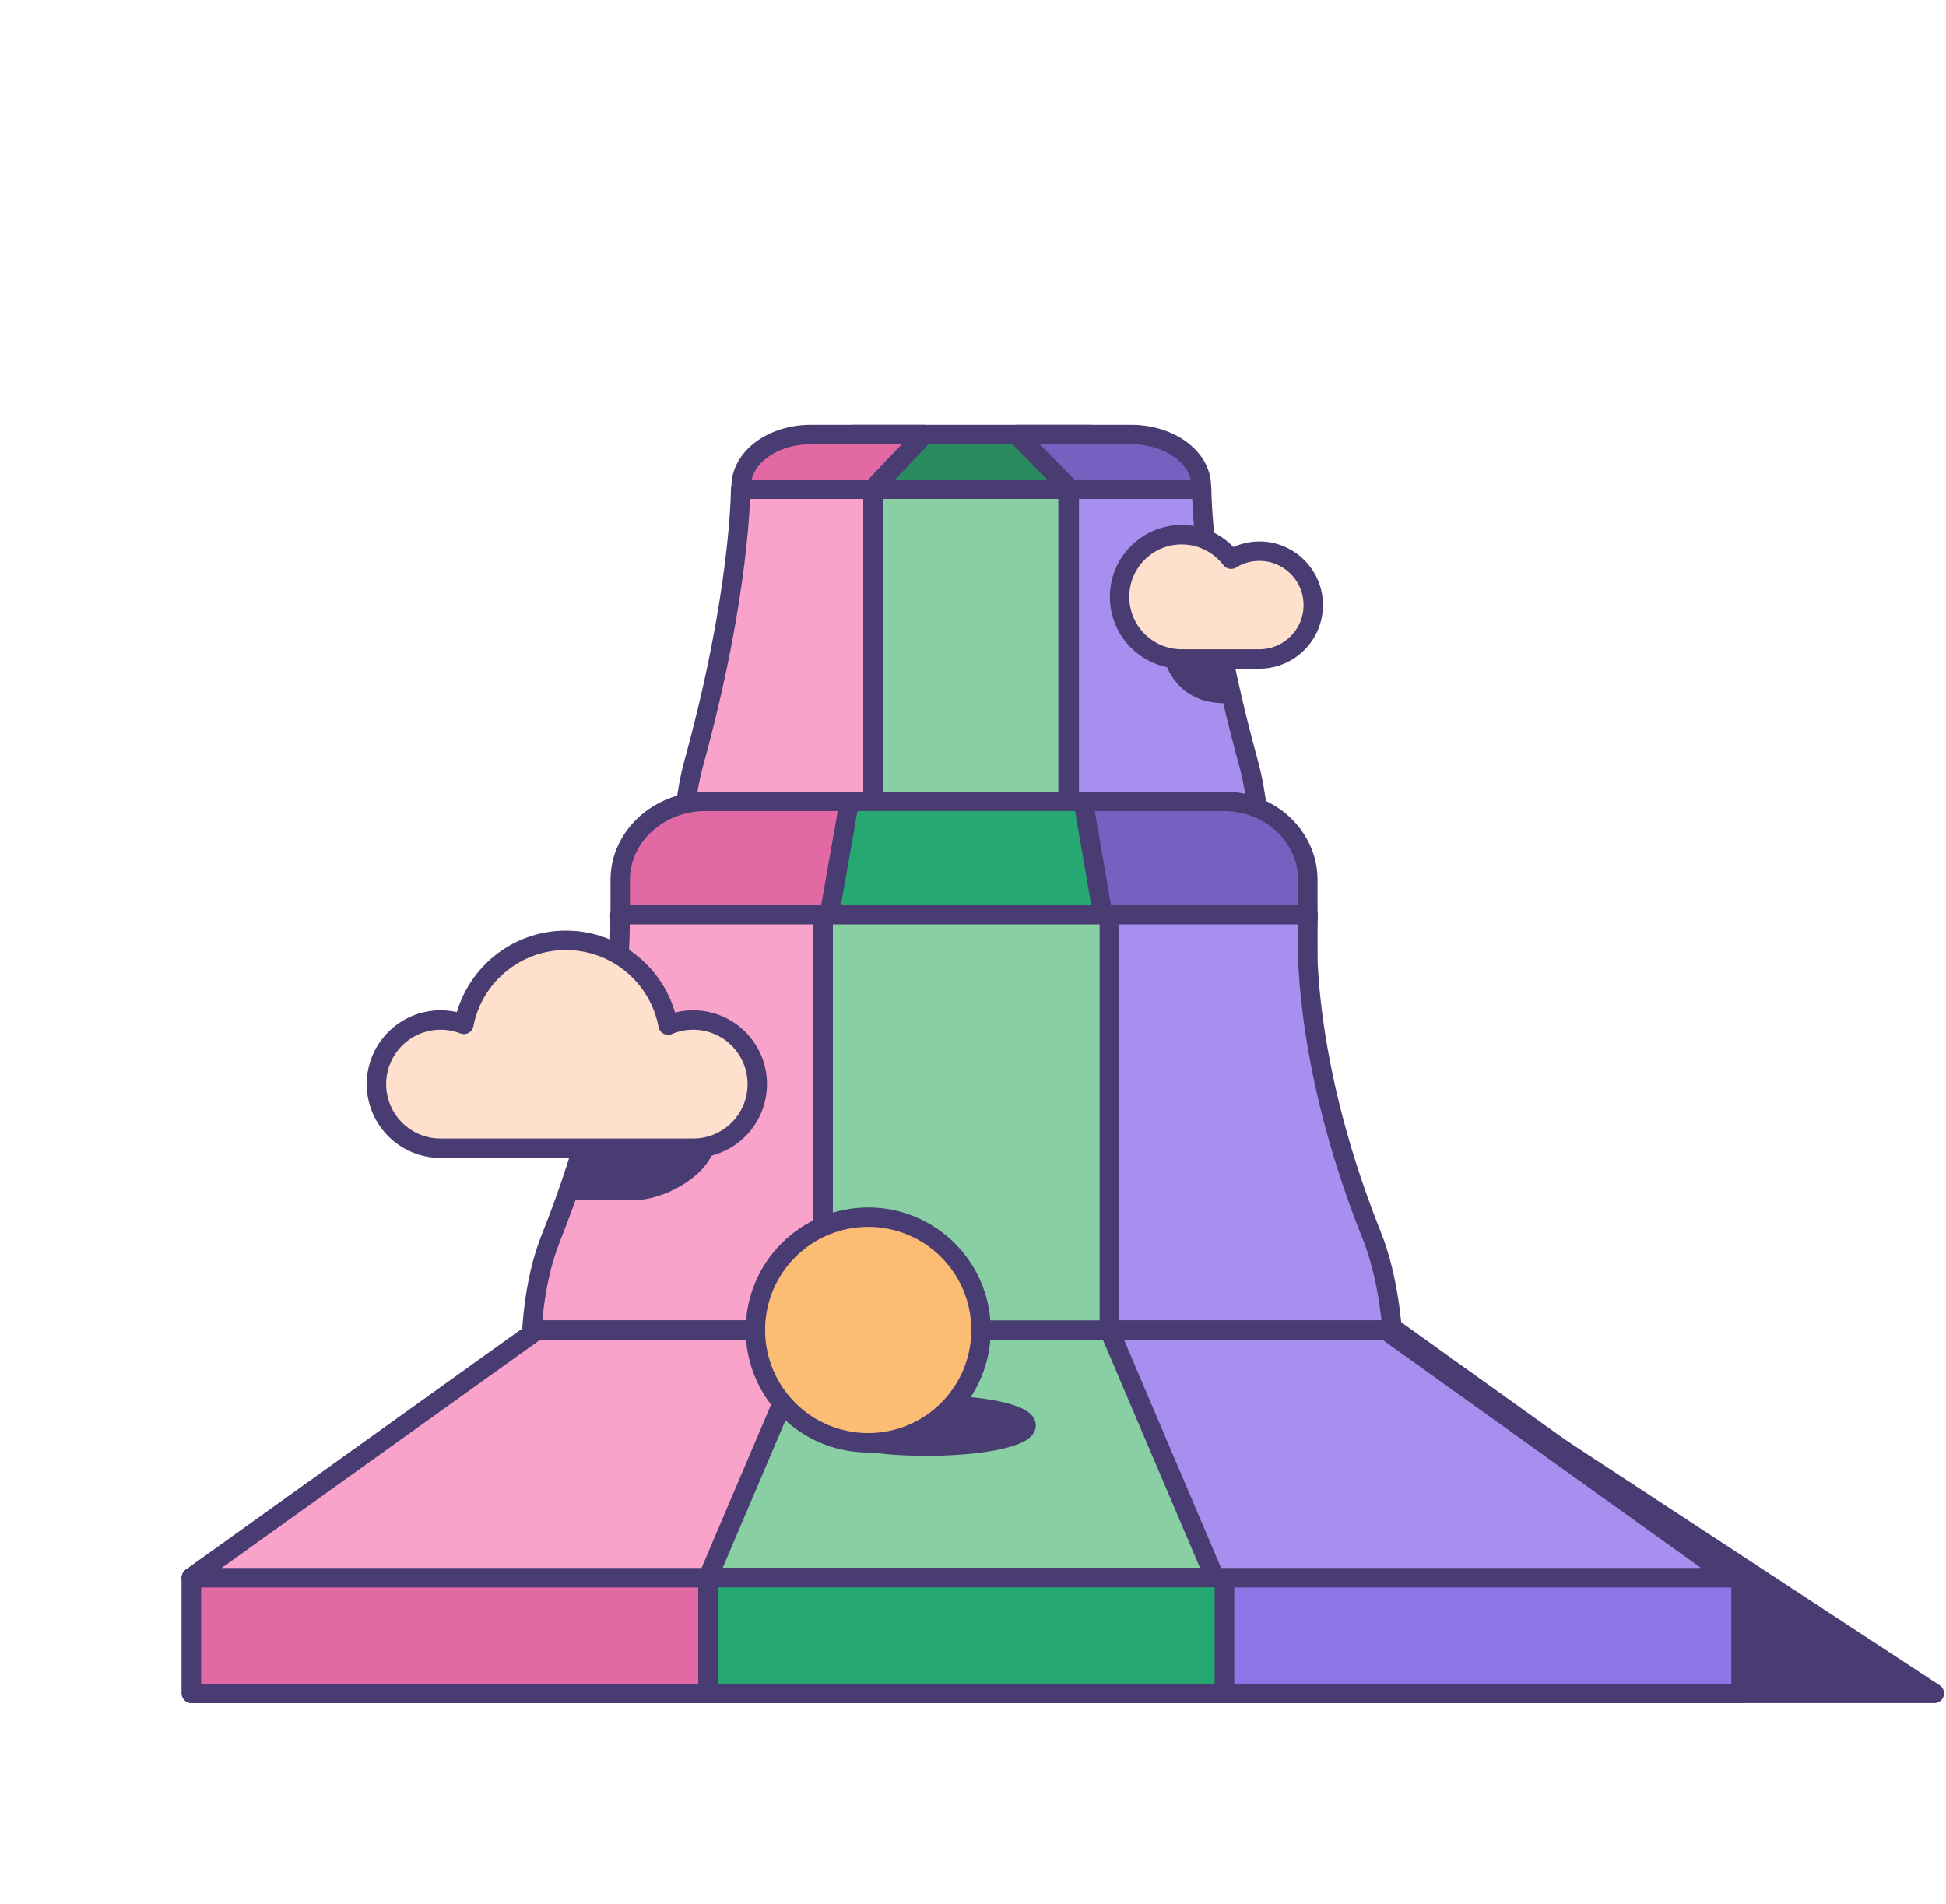
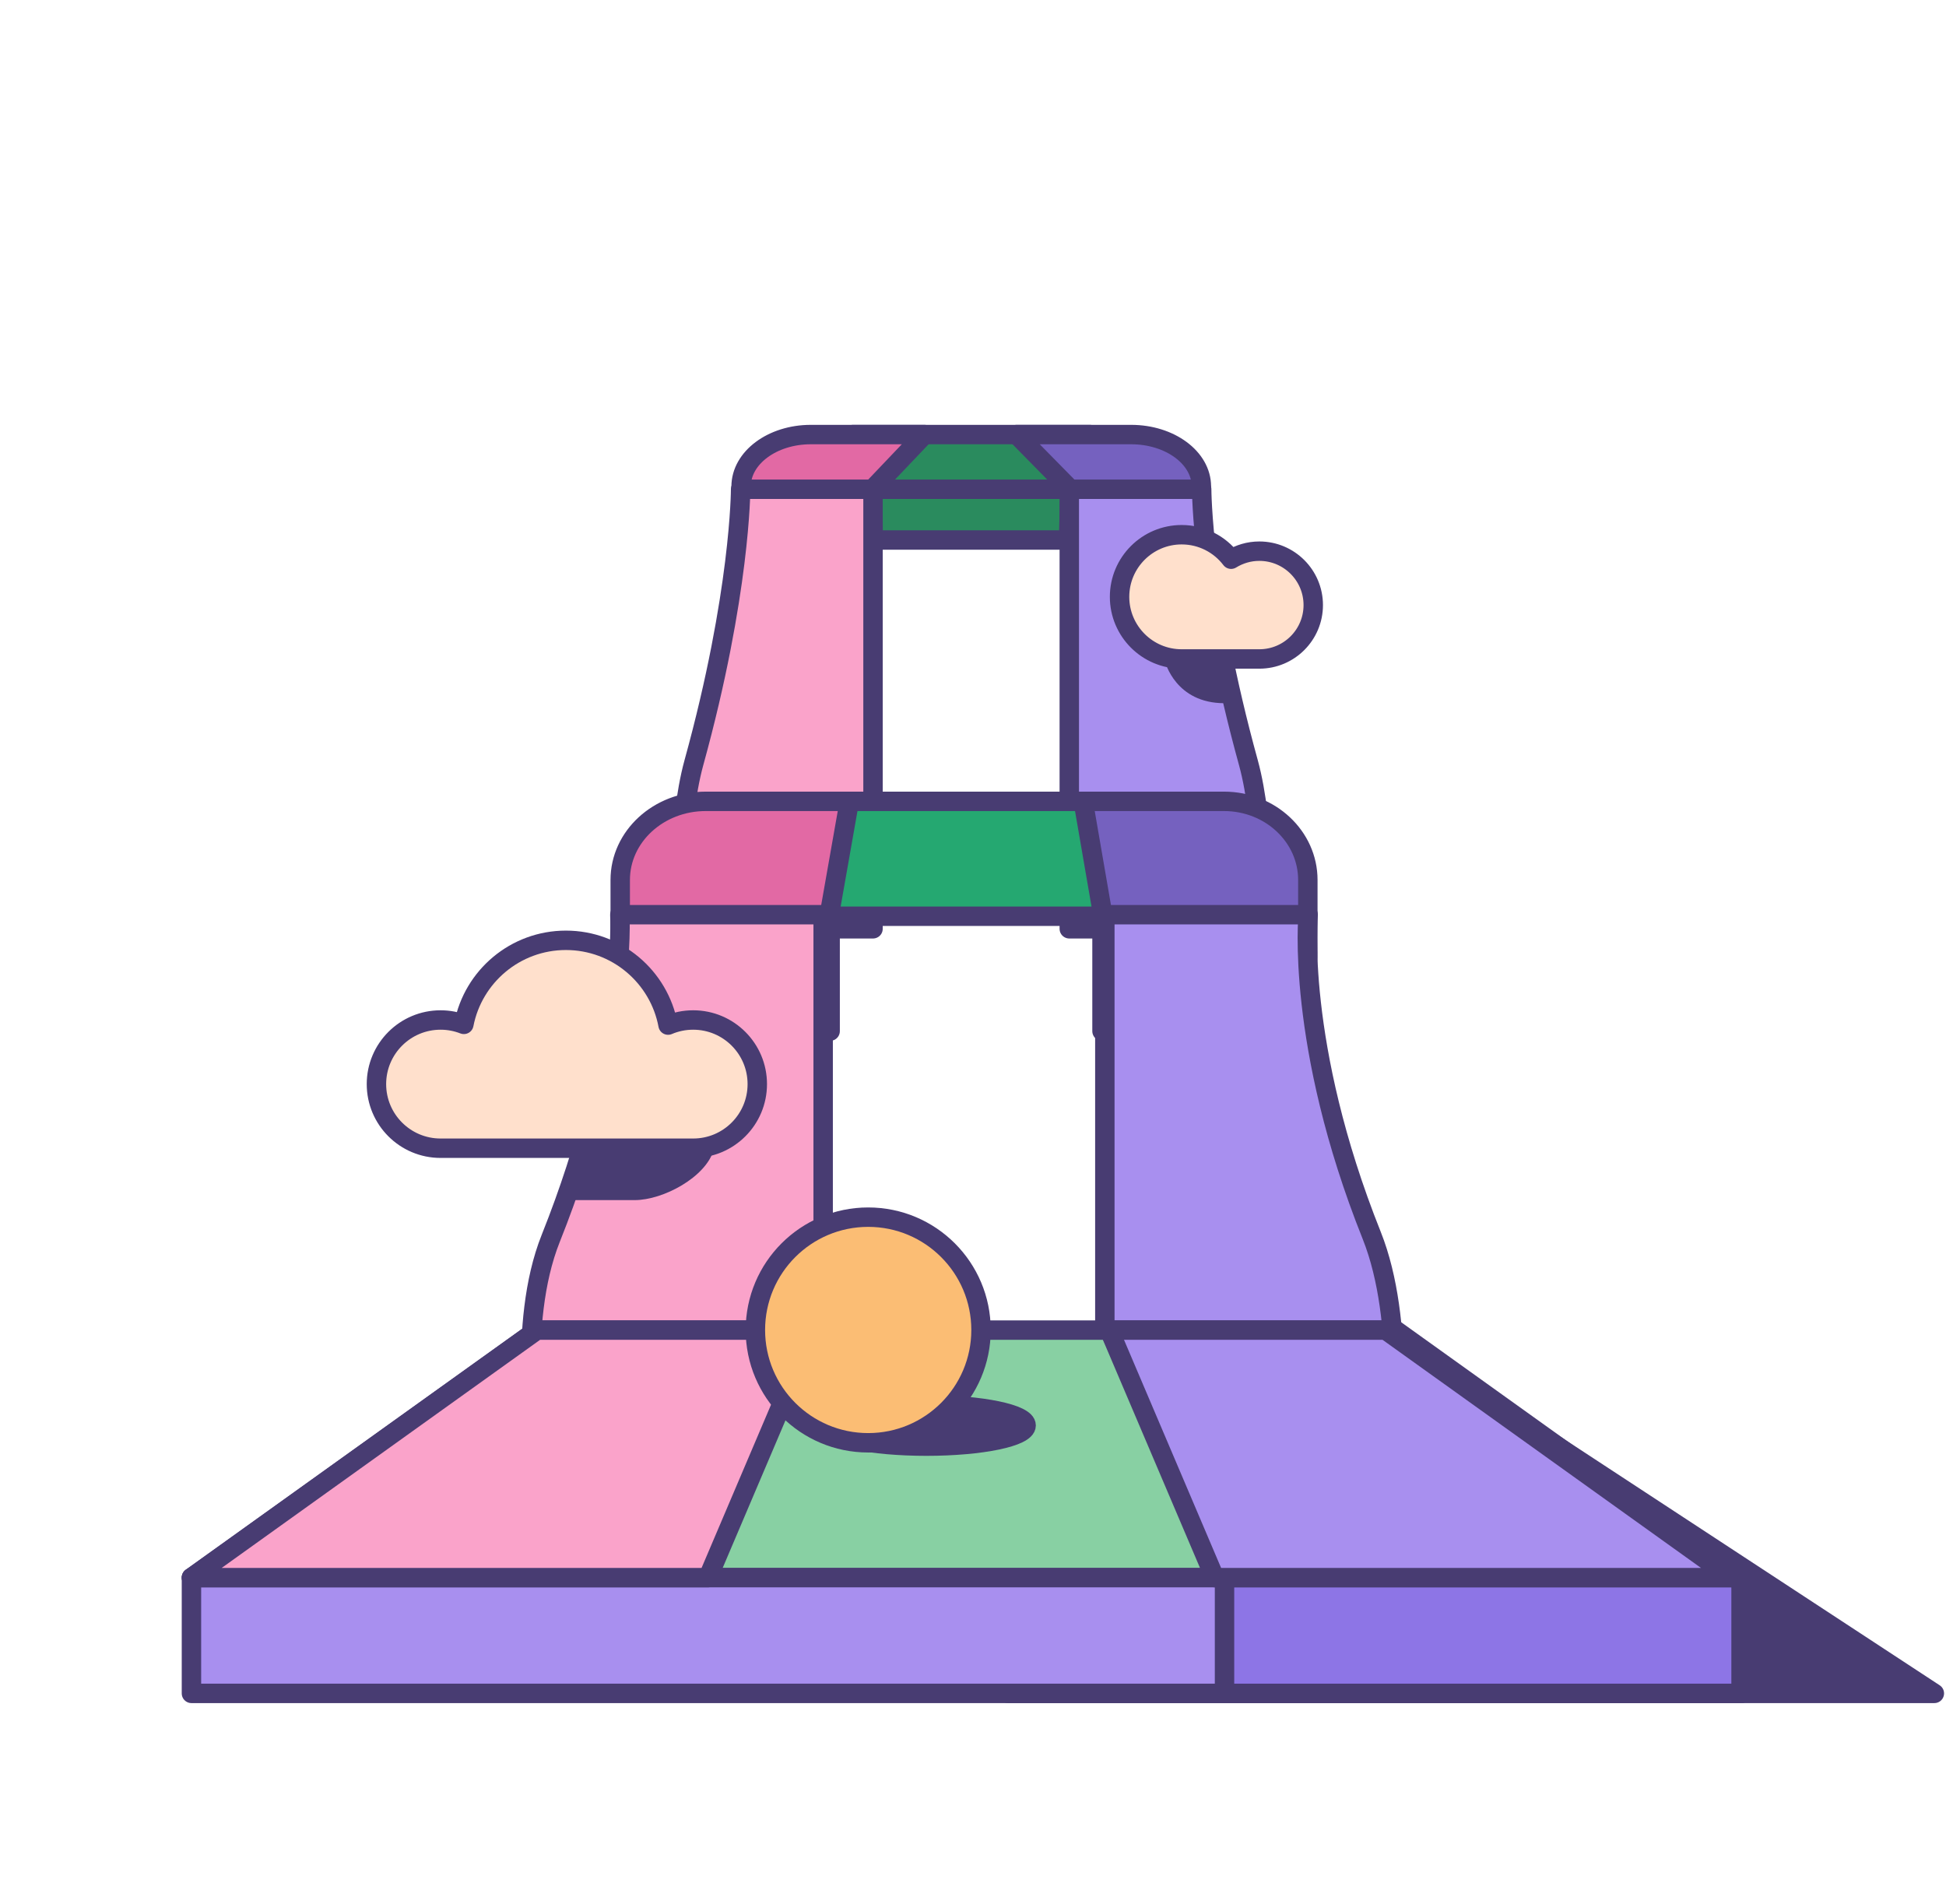
<svg xmlns="http://www.w3.org/2000/svg" width="92" height="90" viewBox="0 0 92 90" fill="none">
  <path d="M69.075 65.388H47.184L47.667 80.056H91.449L69.075 65.388Z" fill="#483C72" stroke="#483C72" stroke-width="0.918" stroke-miterlimit="10" stroke-linejoin="round" />
  <path d="M51.529 20.544H40.325V25.529H51.529V20.544Z" fill="#2A8B5E" stroke="#483C72" stroke-width="0.918" stroke-miterlimit="10" stroke-linejoin="round" />
  <path d="M41.265 23.107L43.705 20.544H38.332C36.513 20.544 35.037 21.643 35.037 23C35.037 24.356 36.513 25.456 38.332 25.456H41.278L41.265 23.107Z" fill="#E269A4" stroke="#483C72" stroke-width="0.918" stroke-miterlimit="10" stroke-linejoin="round" />
  <path d="M50.58 23.107L48.061 20.544H53.476C55.31 20.544 56.797 21.643 56.797 23C56.797 24.356 55.31 25.456 53.476 25.456H50.52L50.58 23.107Z" fill="#7561BF" stroke="#483C72" stroke-width="0.918" stroke-miterlimit="10" stroke-linejoin="round" />
  <path d="M41.273 43.909H32.053C32.053 43.909 32.013 38.927 32.804 36.06C35.014 28.049 35.014 23.13 35.014 23.13H41.273V43.909Z" fill="#FAA3CA" stroke="#483C72" stroke-width="0.918" stroke-miterlimit="10" stroke-linejoin="round" />
  <path d="M50.552 43.909H59.772C59.772 43.909 59.812 38.927 59.021 36.06C56.811 28.049 56.811 23.13 56.811 23.13H50.552V43.909Z" fill="#A88FEF" stroke="#483C72" stroke-width="0.918" stroke-miterlimit="10" stroke-linejoin="round" />
-   <path d="M50.493 23.13H41.273V43.909H50.493V23.13Z" fill="#88D0A3" stroke="#483C72" stroke-width="0.918" stroke-miterlimit="10" stroke-linejoin="round" />
+   <path d="M50.493 23.13H41.273H50.493V23.13Z" fill="#88D0A3" stroke="#483C72" stroke-width="0.918" stroke-miterlimit="10" stroke-linejoin="round" />
  <path d="M53.787 37.884H38.452V43.316H53.787V37.884Z" fill="#25A871" stroke="#483C72" stroke-width="0.918" stroke-miterlimit="10" stroke-linejoin="round" />
  <path d="M40.153 37.884H33.364C31.132 37.884 29.322 39.548 29.322 41.601V45.03C29.322 47.083 31.132 48.747 33.364 48.747H39.246V43.032L40.153 37.884Z" fill="#E269A4" stroke="#483C72" stroke-width="0.918" stroke-miterlimit="10" stroke-linejoin="round" />
  <path d="M51.21 37.884H57.866C60.056 37.884 61.83 39.548 61.83 41.601V45.03C61.83 47.083 60.056 48.747 57.866 48.747H52.099V43.032L51.21 37.884Z" fill="#7561BF" stroke="#483C72" stroke-width="0.918" stroke-miterlimit="10" stroke-linejoin="round" />
  <path d="M38.916 68.402H25.387C25.387 68.402 24.402 62.635 26.039 58.538C29.656 49.489 29.304 43.242 29.304 43.242H38.916V68.402Z" fill="#FAA3CA" stroke="#483C72" stroke-width="0.918" stroke-miterlimit="10" stroke-linejoin="round" />
  <path d="M52.233 68.402H65.763C65.763 68.402 66.485 62.497 64.848 58.401C61.231 49.352 61.846 43.242 61.846 43.242H52.233V68.402Z" fill="#A88FEF" stroke="#483C72" stroke-width="0.918" stroke-miterlimit="10" stroke-linejoin="round" />
-   <path d="M52.446 43.242H38.916V68.402H52.446V43.242Z" fill="#88D0A3" stroke="#483C72" stroke-width="0.918" stroke-miterlimit="10" stroke-linejoin="round" />
  <path d="M65.975 62.882H45.681H45.681H25.386L9.051 74.584H45.681H82.311L65.975 62.882Z" fill="#88D0A3" stroke="#483C72" stroke-width="0.918" stroke-miterlimit="10" stroke-linejoin="round" />
  <path d="M82.311 74.584H9.051V80.056H82.311V74.584Z" fill="#A88FEF" stroke="#483C72" stroke-width="0.918" stroke-miterlimit="10" stroke-linejoin="round" />
-   <path d="M33.471 74.584H9.051V80.056H33.471V74.584Z" fill="#E269A4" stroke="#483C72" stroke-width="0.918" stroke-miterlimit="10" stroke-linejoin="round" />
-   <path d="M57.891 74.584H33.471V80.056H57.891V74.584Z" fill="#25A871" stroke="#483C72" stroke-width="0.918" stroke-miterlimit="10" stroke-linejoin="round" />
  <path d="M82.311 74.584H57.891V80.056H82.311V74.584Z" fill="#8D75E6" stroke="#483C72" stroke-width="0.918" stroke-miterlimit="10" stroke-linejoin="round" />
  <path d="M52.445 62.882L57.891 74.584" stroke="#483C72" stroke-width="0.918" stroke-miterlimit="10" stroke-linejoin="round" />
  <path d="M33.471 74.584H9.051L25.386 62.882H38.451L33.471 74.584Z" fill="#FAA3CA" stroke="#483C72" stroke-width="0.918" stroke-miterlimit="10" stroke-linejoin="round" />
  <path d="M57.426 74.584H81.846L65.51 62.882H52.445L57.426 74.584Z" fill="#A88FEF" stroke="#483C72" stroke-width="0.918" stroke-miterlimit="10" stroke-linejoin="round" />
  <path d="M43.795 68.367C46.4 68.367 48.512 67.929 48.512 67.388C48.512 66.848 46.4 66.41 43.795 66.41C41.19 66.41 39.078 66.848 39.078 67.388C39.078 67.929 41.19 68.367 43.795 68.367Z" fill="#483C72" stroke="#483C72" stroke-width="0.918" stroke-miterlimit="10" stroke-linejoin="round" />
  <path d="M41.045 68.209C43.991 68.209 46.379 65.821 46.379 62.876C46.379 59.93 43.991 57.542 41.045 57.542C38.1 57.542 35.712 59.93 35.712 62.876C35.712 65.821 38.1 68.209 41.045 68.209Z" fill="#FBBD74" stroke="#483C72" stroke-width="0.918" stroke-miterlimit="10" stroke-linejoin="round" />
  <path d="M55.865 25.279C56.819 25.279 57.666 25.734 58.202 26.437C58.591 26.198 59.047 26.057 59.537 26.057C60.944 26.057 62.086 27.198 62.086 28.605C62.086 30.012 60.944 31.153 59.537 31.153C58.854 31.153 56.596 31.153 55.865 31.153C54.244 31.153 52.929 29.838 52.929 28.216C52.929 26.594 54.244 25.279 55.865 25.279Z" fill="#FFE0CC" stroke="#483C72" stroke-width="0.918" stroke-miterlimit="10" stroke-linejoin="round" />
  <path d="M32.771 48.221C32.35 48.221 31.948 48.307 31.584 48.462C31.158 46.181 29.158 44.454 26.754 44.454C24.362 44.454 22.369 46.164 21.93 48.428C21.589 48.295 21.218 48.221 20.829 48.221C19.155 48.221 17.797 49.578 17.797 51.252C17.797 52.926 19.155 54.283 20.829 54.283C21.886 54.283 25.437 54.283 26.754 54.283C28.099 54.283 31.69 54.283 32.771 54.283C34.445 54.283 35.802 52.926 35.802 51.252C35.802 49.578 34.445 48.221 32.771 48.221Z" fill="#FFE0CC" stroke="#483C72" stroke-width="0.918" stroke-miterlimit="10" stroke-linejoin="round" />
  <path d="M55.086 31.291C55.086 31.291 55.574 33.244 57.881 33.244V31.247L55.086 31.291Z" fill="#483C72" />
  <path d="M26.891 56.736C26.891 56.736 28.657 56.736 30.006 56.736C31.356 56.736 33.381 55.647 33.745 54.348H26.995L26.891 56.736Z" fill="#483C72" />
</svg>